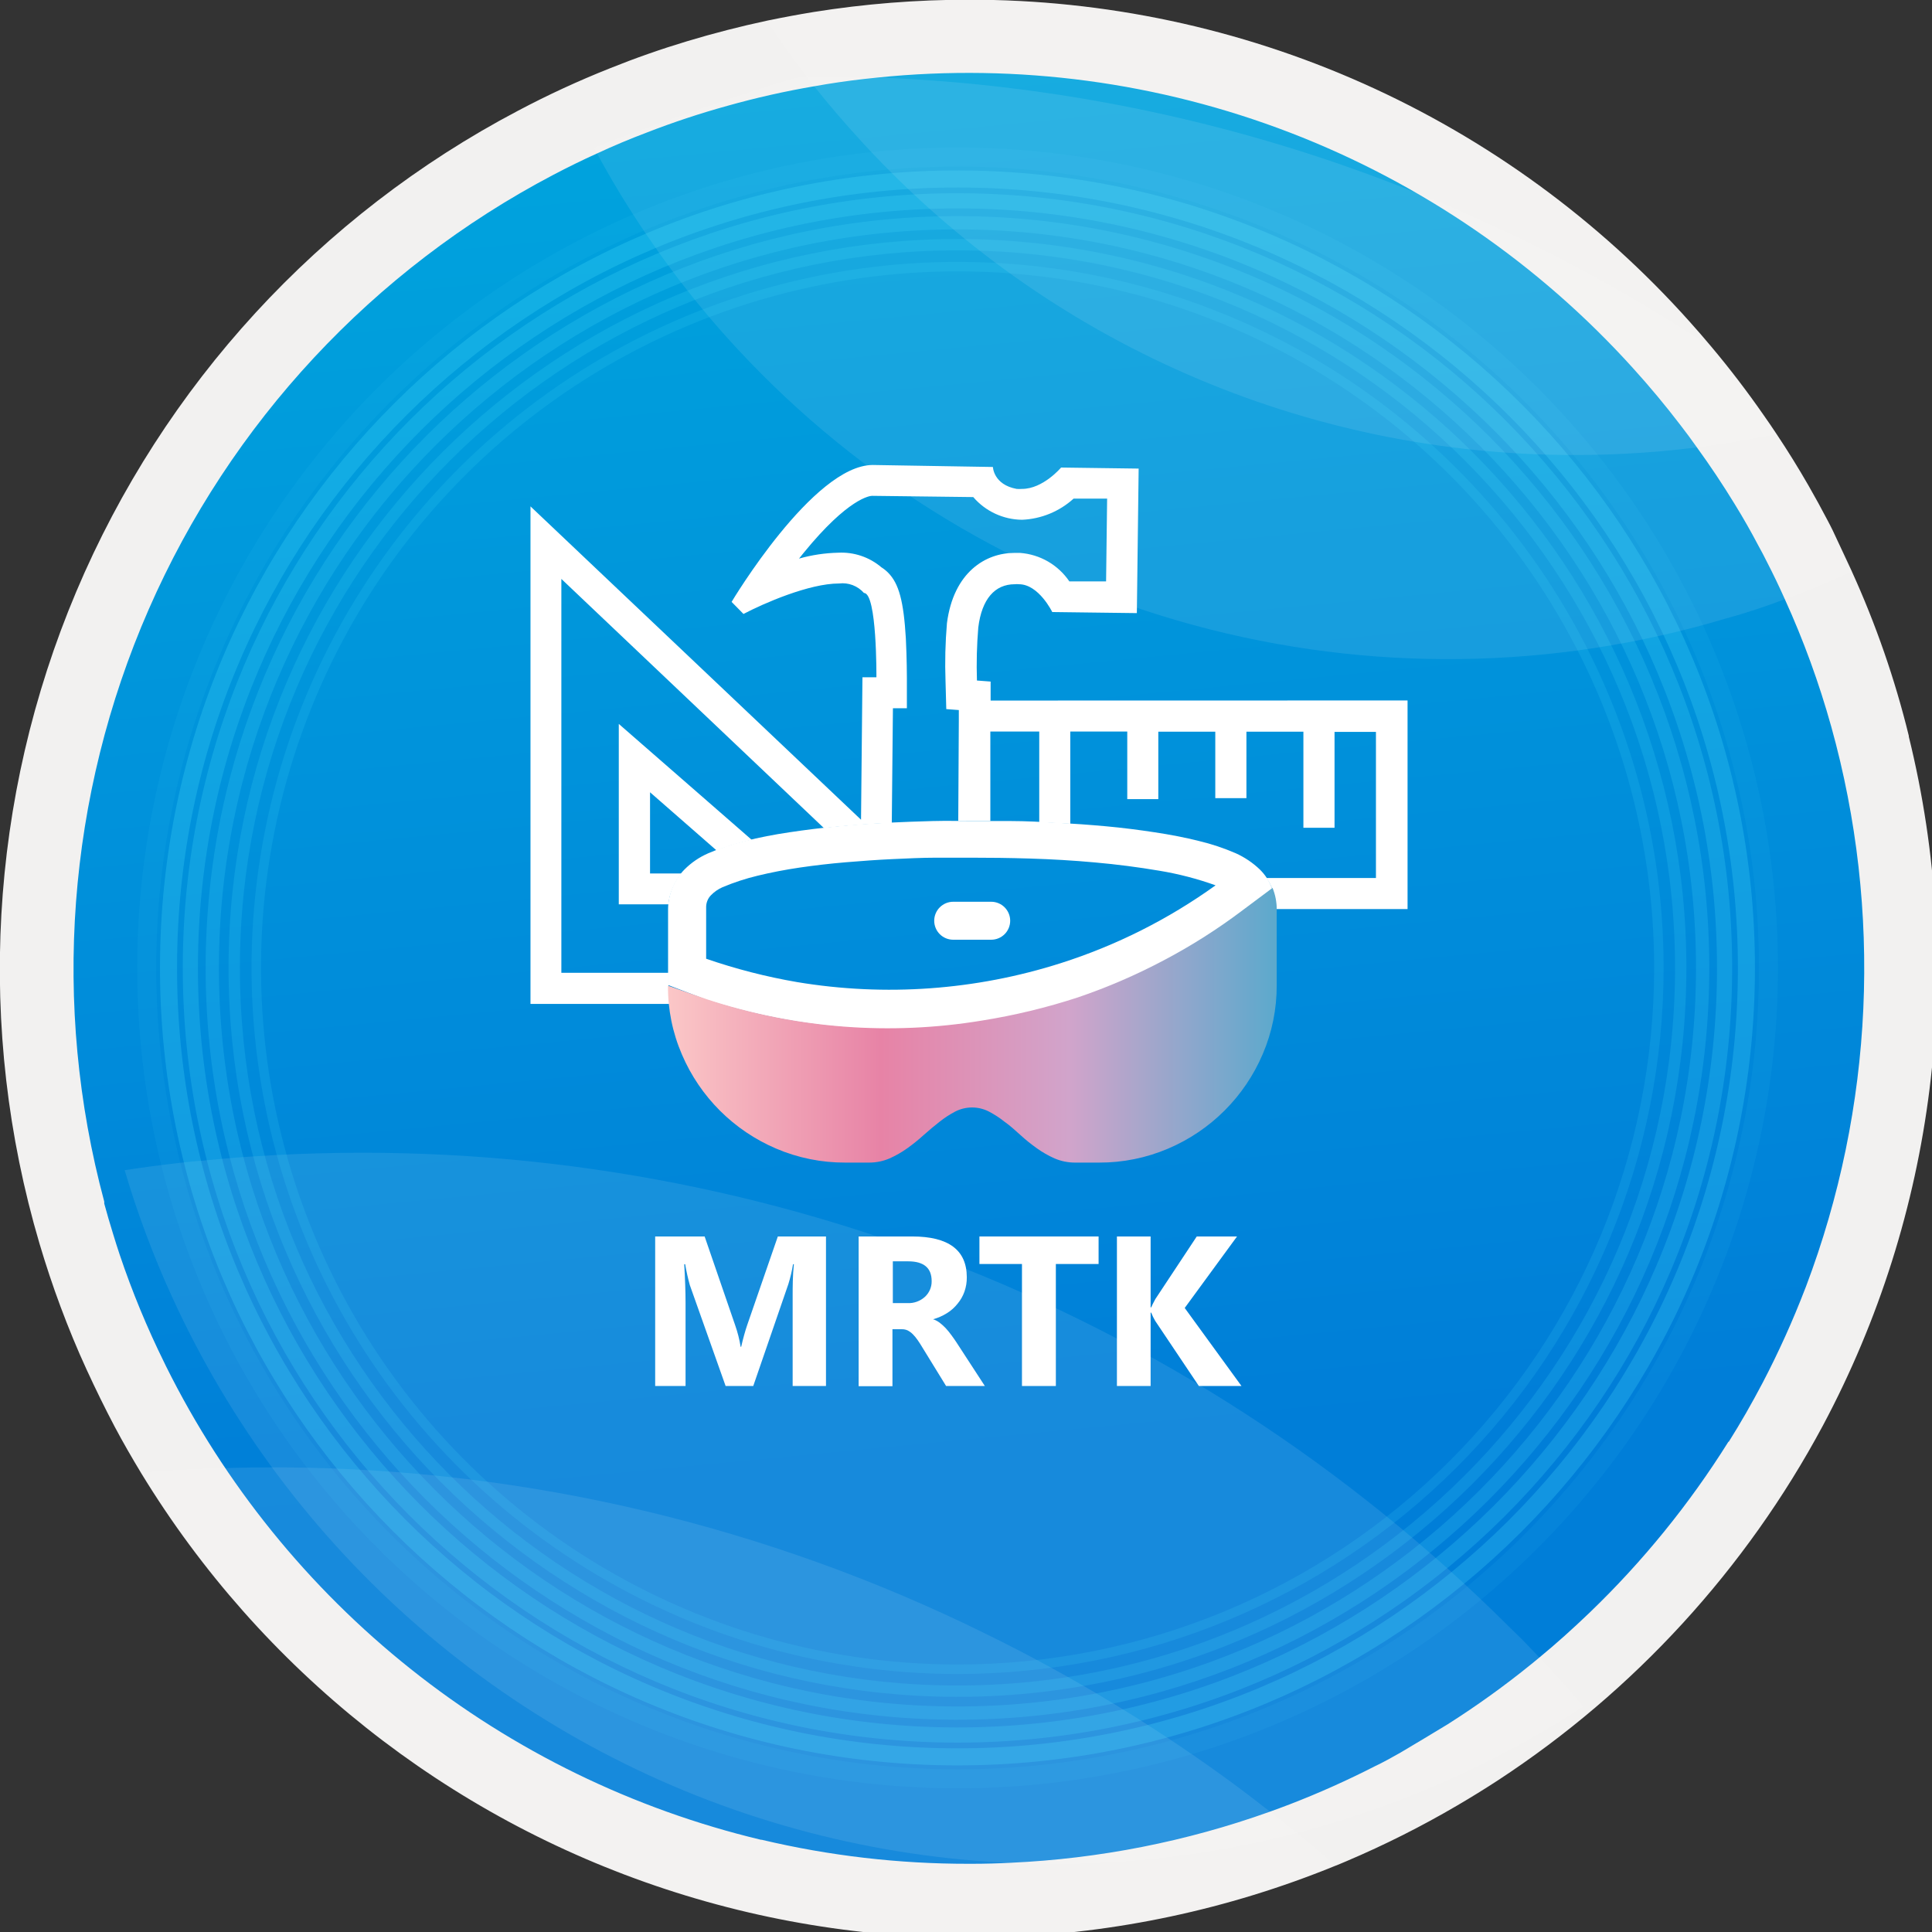
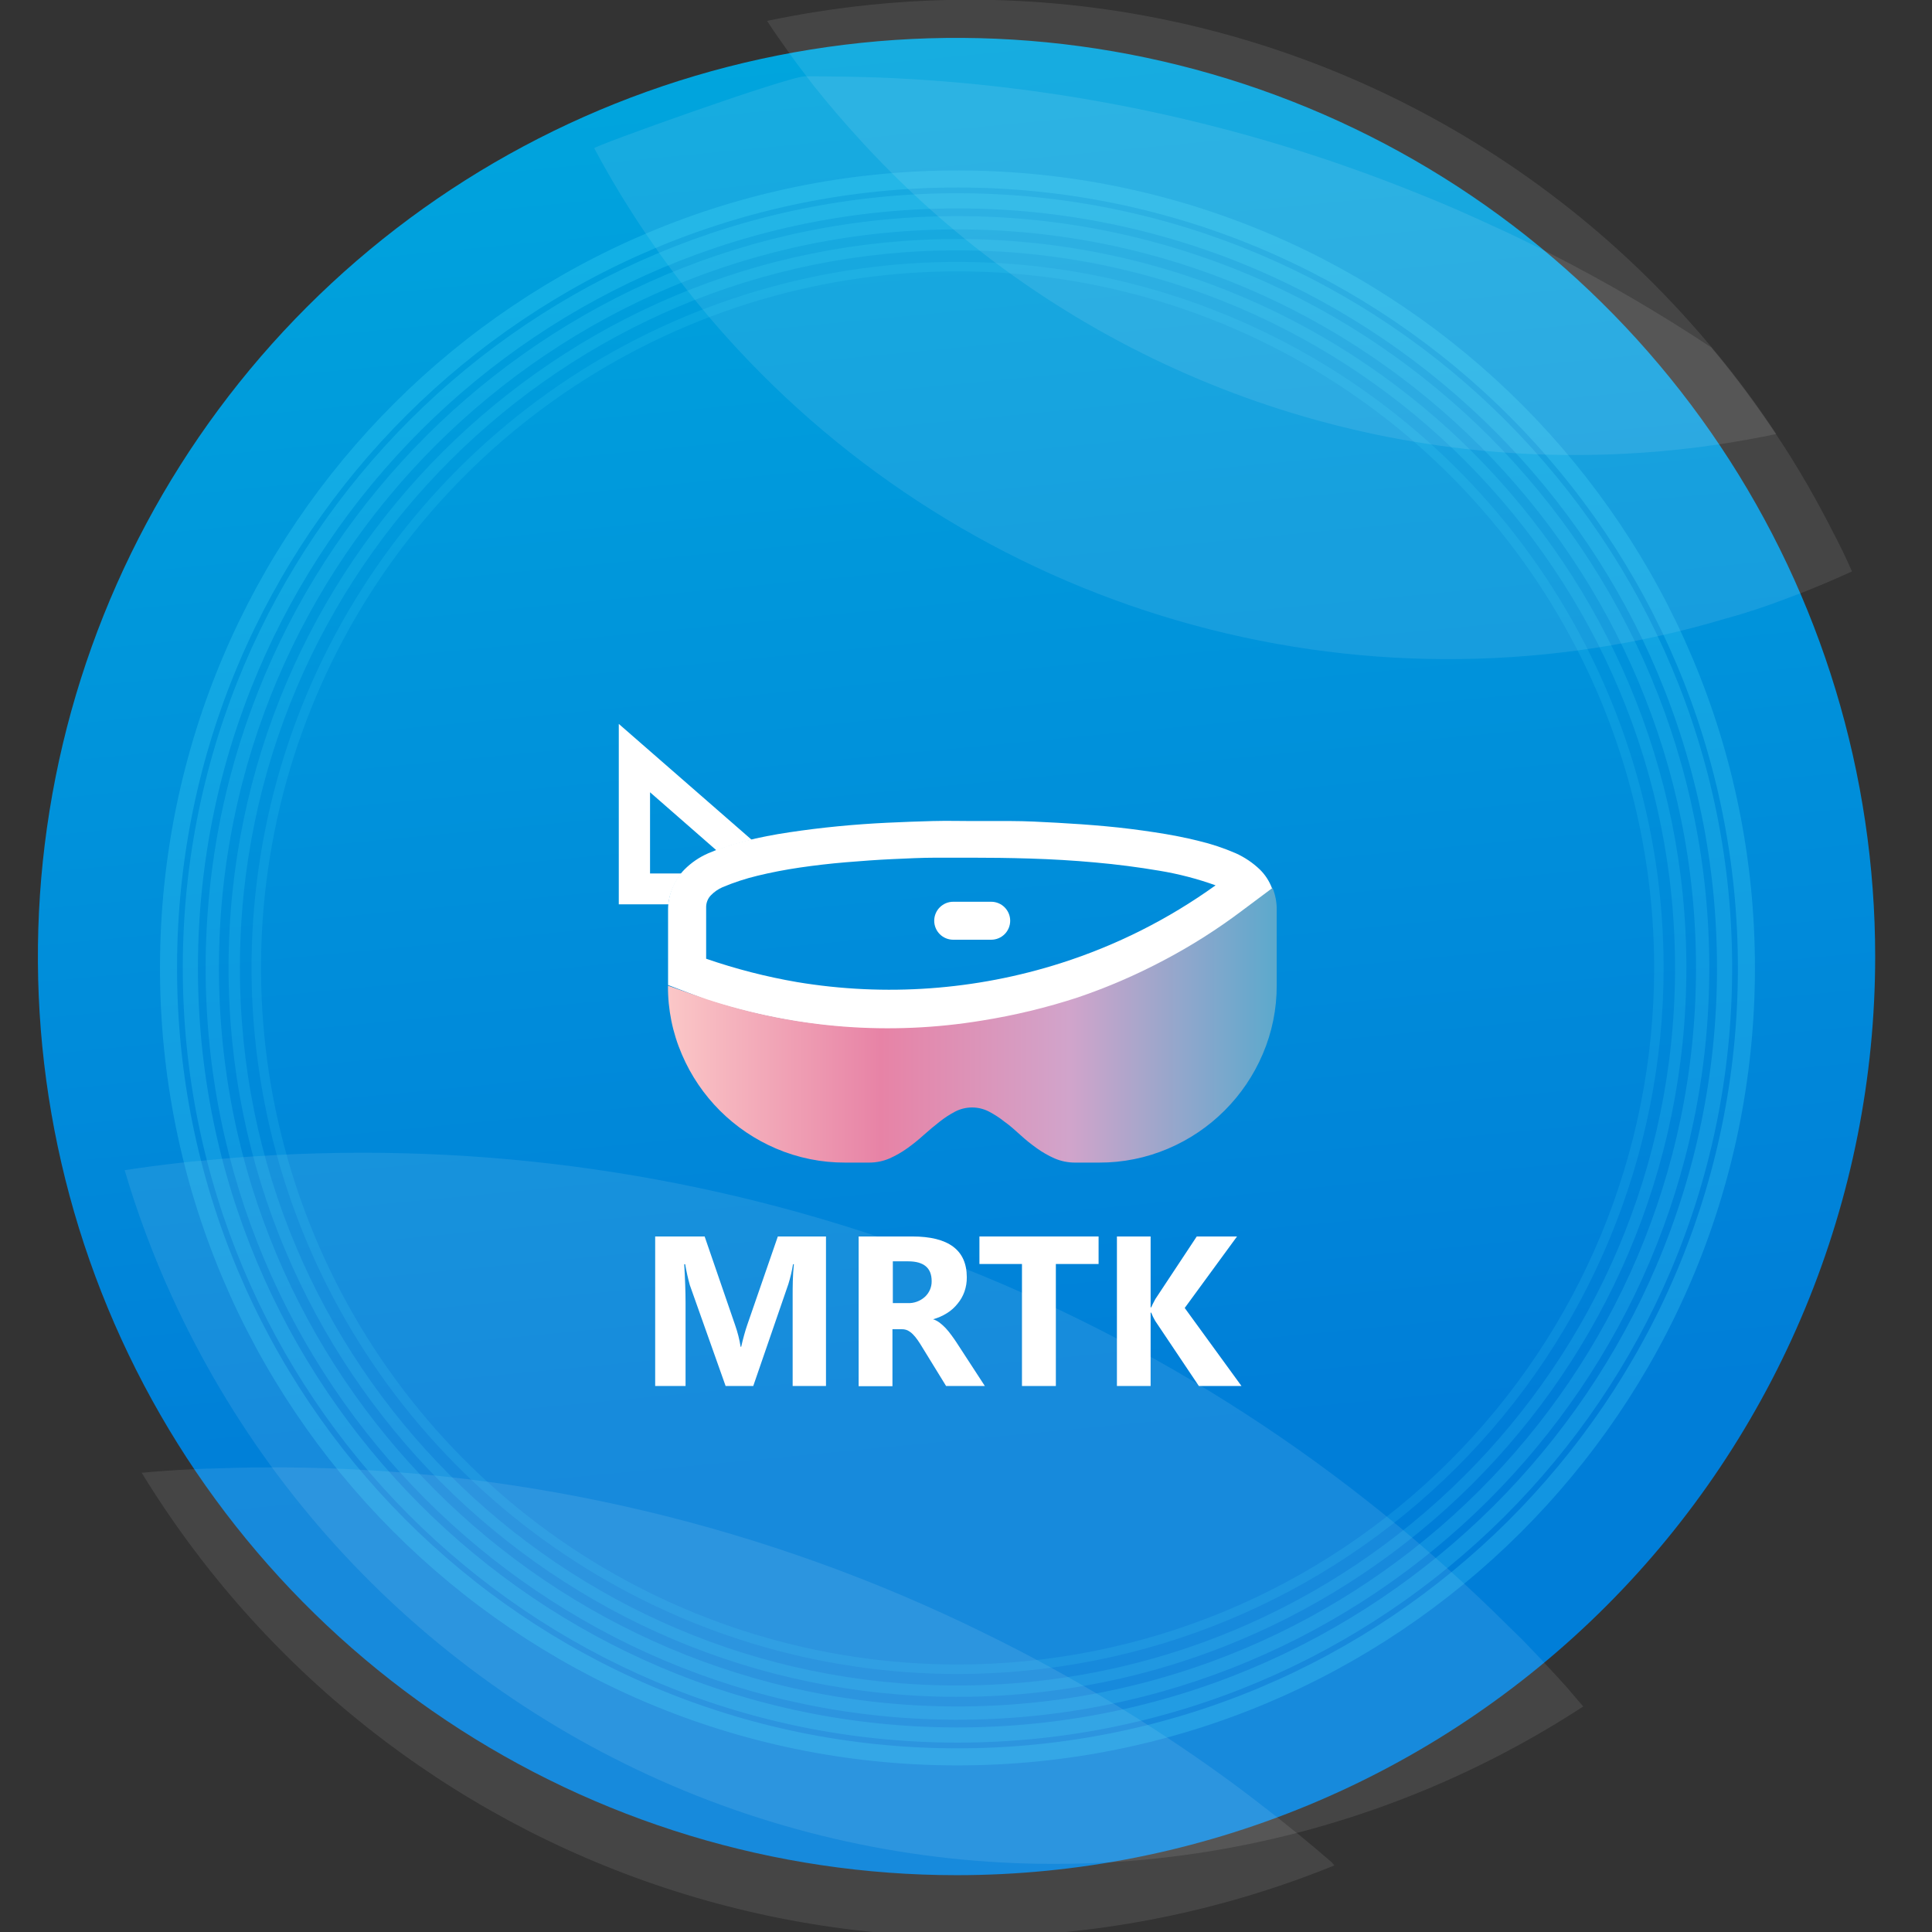
<svg xmlns="http://www.w3.org/2000/svg" width="102" height="102" viewBox="0 0 102 102" fill="none">
  <rect x="0" y="0" width="102" height="102" fill="#333333" stroke="none" />
  <g clip-path="url(#clip0_6_6783)">
    <g clip-path="url(#clip1_6_6783)">
      <path d="M50.5 99C40.908 99 31.531 96.156 23.555 90.826C15.579 85.497 9.363 77.922 5.692 69.06C2.021 60.198 1.061 50.446 2.932 41.038C4.803 31.63 9.422 22.988 16.205 16.205C22.988 9.422 31.63 4.803 41.038 2.932C50.446 1.061 60.198 2.021 69.06 5.692C77.922 9.363 85.497 15.579 90.826 23.555C96.156 31.531 99 40.908 99 50.5C99.001 56.869 97.747 63.176 95.309 69.061C92.872 74.945 89.3 80.292 84.796 84.796C80.292 89.3 74.945 92.872 69.061 95.309C63.176 97.747 56.869 99.001 50.5 99Z" fill="url(#paint0_linear_6_6783)" />
-       <path fill-rule="evenodd" clip-rule="evenodd" d="M100.776 38.85C100.046 35.869 99.039 32.962 97.768 30.168C97.434 29.443 97.1 28.726 96.765 28.017C96.685 27.847 96.595 27.681 96.51 27.516C96.175 26.874 95.829 26.243 95.472 25.621C94.941 24.699 94.384 23.797 93.793 22.914C93.577 22.583 93.351 22.258 93.126 21.937C92.264 20.694 91.341 19.485 90.369 18.327C89.988 17.871 89.597 17.42 89.201 16.979C84.411 11.624 78.543 7.342 71.983 4.413C65.422 1.484 58.317 -0.025 51.132 -0.015C48.387 -0.015 45.647 0.203 42.936 0.637C42.119 0.772 41.312 0.922 40.51 1.088C39.076 1.395 37.666 1.758 36.279 2.176C34.892 2.593 33.53 3.071 32.193 3.609C30.536 4.267 28.916 5.015 27.341 5.85C16.868 11.364 8.629 20.336 4.025 31.239C-0.579 42.142 -1.265 54.303 2.085 65.655C2.42 66.784 2.789 67.892 3.193 68.978C3.614 70.106 4.071 71.219 4.572 72.307C5.073 73.395 5.524 74.312 6.051 75.315C6.497 76.157 6.973 76.979 7.464 77.791C13.793 88.161 23.604 95.941 35.143 99.739C46.682 103.538 59.197 103.107 70.447 98.525C70.668 98.439 70.883 98.349 71.104 98.254C73.101 97.405 75.042 96.429 76.914 95.332C77.653 94.9 78.378 94.453 79.09 93.988C86.282 89.279 92.178 82.841 96.239 75.265C102.184 64.114 103.799 51.16 100.776 38.891V38.85ZM91.251 76.117C89.188 79.414 86.726 82.445 83.922 85.14C83.06 85.967 82.172 86.769 81.25 87.526L80.854 87.852C79.441 88.998 77.963 90.061 76.428 91.035C75.606 91.537 74.763 92.038 73.921 92.539C73.48 92.785 73.034 93.04 72.583 93.251C71.125 93.997 69.629 94.666 68.101 95.256C67.74 95.397 67.379 95.527 67.018 95.657C62.63 97.225 58.033 98.131 53.378 98.344C52.691 98.379 51.999 98.399 51.308 98.399H51.127C47.453 98.403 43.79 97.978 40.214 97.131V97.131H40.174C33.429 95.517 27.12 92.442 21.694 88.123C16.267 83.804 11.855 78.347 8.768 72.136C8.738 72.076 8.708 72.021 8.683 71.961C7.769 70.111 6.98 68.202 6.321 66.246C6.201 65.88 6.081 65.514 5.97 65.143C5.805 64.612 5.65 64.081 5.504 63.544V63.484V63.439C2.713 53.053 3.541 42.027 7.85 32.175C12.16 22.322 19.695 14.229 29.216 9.229C29.971 8.831 30.74 8.455 31.522 8.101C32.377 7.703 33.248 7.337 34.133 7.003C35.535 6.457 36.964 5.984 38.414 5.584C39.924 5.16 41.455 4.815 43.001 4.552C43.864 4.396 44.731 4.271 45.608 4.171L46.355 4.091C53.737 3.341 61.191 4.339 68.116 7.005C75.04 9.671 81.24 13.929 86.213 19.435C87.092 20.404 87.927 21.407 88.719 22.443C89.015 22.829 89.306 23.215 89.582 23.611C90.29 24.587 90.959 25.59 91.587 26.619C92.028 27.334 92.444 28.064 92.835 28.809C92.996 29.095 93.146 29.386 93.291 29.677C93.622 30.318 93.933 30.97 94.229 31.632C95.219 33.807 96.038 36.057 96.68 38.359C99.396 48.109 98.927 58.471 95.342 67.936L95.306 68.026C94.653 69.729 93.901 71.392 93.056 73.009C92.489 74.087 91.903 75.114 91.271 76.117H91.251Z" fill="#F2F1F0" />
      <path opacity="0.09" d="M83.586 90.093C77.414 94.12 70.445 96.765 63.156 97.849C55.867 98.933 48.43 98.429 41.354 96.372C34.278 94.315 27.729 90.753 22.157 85.931C16.585 81.109 12.12 75.14 9.068 68.432C8.567 67.344 8.111 66.231 7.69 65.103C7.269 63.975 6.913 62.908 6.582 61.78C7.55 61.629 8.517 61.504 9.49 61.394C9.824 61.354 10.158 61.319 10.492 61.288H10.562L11.565 61.193C12.191 61.133 12.823 61.088 13.455 61.048C25.438 60.25 37.455 61.979 48.727 66.125C59.999 70.27 70.273 76.738 78.884 85.11C79.385 85.611 79.912 86.113 80.418 86.614L80.969 87.191C81.195 87.426 81.421 87.662 81.636 87.902C82.017 88.308 82.393 88.714 82.764 89.13C83.038 89.458 83.312 89.779 83.586 90.093Z" fill="white" />
      <path opacity="0.09" d="M70.447 98.485C59.198 103.058 46.689 103.483 35.154 99.686C23.62 95.888 13.811 88.113 7.479 77.751C7.665 77.751 7.855 77.716 8.041 77.706C8.226 77.696 8.387 77.676 8.542 77.666C9.144 77.621 9.745 77.586 10.352 77.561L10.938 77.535H11.064L11.886 77.51C12.703 77.48 13.525 77.47 14.347 77.47H14.949C27.82 77.555 40.504 80.56 52.045 86.258C56.428 88.405 60.62 90.92 64.577 93.778C65.326 94.319 66.061 94.874 66.783 95.442C66.873 95.507 66.963 95.572 67.048 95.647C67.439 95.948 67.83 96.259 68.216 96.575L68.392 96.715L68.462 96.77C69.084 97.275 69.699 97.791 70.307 98.319L70.447 98.485Z" fill="white" />
      <path opacity="0.09" d="M97.773 30.168C97.327 30.373 96.876 30.574 96.424 30.765C95.973 30.955 95.487 31.155 95.011 31.341L94.815 31.411L94.214 31.642C93.211 32.018 92.208 32.359 91.151 32.644C81.994 35.389 72.252 35.514 63.028 33.006C53.804 30.498 45.467 25.456 38.961 18.453C36.786 16.112 34.836 13.573 33.136 10.868C32.568 9.966 32.029 9.043 31.521 8.101L31.371 7.825C31.331 7.715 41.593 4.035 42.5 4.03H42.6C43.85 4.03 45.102 4.05 46.355 4.091C56.042 4.465 65.594 6.5 74.593 10.106C75.656 10.527 76.718 10.973 77.771 11.45C78.824 11.926 79.776 12.357 80.754 12.843L81.857 13.39C84.777 14.878 87.611 16.532 90.344 18.342C91.316 19.5 92.239 20.709 93.101 21.952C93.326 22.273 93.552 22.598 93.767 22.929C94.359 23.811 94.915 24.714 95.447 25.636C95.804 26.258 96.15 26.89 96.484 27.531C96.57 27.697 96.66 27.862 96.74 28.032C97.108 28.718 97.452 29.429 97.773 30.168Z" fill="white" />
      <g opacity="0.25">
        <path opacity="0.5" d="M50.551 88.128C43.227 88.127 36.069 85.954 29.98 81.884C23.892 77.815 19.147 72.031 16.346 65.264C13.544 58.498 12.813 51.053 14.243 43.87C15.674 36.688 19.202 30.091 24.382 24.914C29.561 19.737 36.16 16.212 43.343 14.786C50.526 13.359 57.971 14.095 64.736 16.899C71.501 19.704 77.283 24.452 81.349 30.543C85.415 36.634 87.584 43.794 87.581 51.117C87.577 60.935 83.674 70.35 76.73 77.29C69.785 84.231 60.369 88.129 50.551 88.128V88.128Z" stroke="#50E6FF" stroke-width="0.5" stroke-miterlimit="10" />
        <path opacity="0.6" d="M88.733 51.168C88.77 30.08 71.704 12.954 50.616 12.918C29.528 12.881 12.403 29.946 12.366 51.035C12.329 72.123 29.395 89.248 50.483 89.285C71.571 89.322 88.697 72.256 88.733 51.168Z" stroke="#50E6FF" stroke-width="0.6" stroke-miterlimit="10" />
        <path opacity="0.7" d="M89.891 51.17C89.929 29.442 72.346 11.797 50.618 11.76C28.89 11.722 11.246 29.305 11.208 51.033C11.17 72.76 28.753 90.405 50.481 90.443C72.209 90.481 89.853 72.898 89.891 51.17Z" stroke="#50E6FF" stroke-width="0.7" stroke-miterlimit="10" />
        <path opacity="0.8" d="M91.049 51.172C91.088 28.805 72.988 10.641 50.62 10.602C28.253 10.563 10.089 28.663 10.05 51.031C10.011 73.398 28.112 91.562 50.479 91.601C72.846 91.64 91.01 73.539 91.049 51.172Z" stroke="#50E6FF" stroke-width="0.8" stroke-miterlimit="10" />
        <path opacity="0.9" d="M92.202 51.174C92.242 28.17 73.626 9.489 50.622 9.449C27.618 9.408 8.937 28.024 8.897 51.029C8.857 74.033 27.473 92.714 50.477 92.754C73.481 92.794 92.162 74.178 92.202 51.174Z" stroke="#50E6FF" stroke-width="0.9" stroke-miterlimit="10" />
-         <path opacity="0.25" d="M50.551 93.913C42.083 93.912 33.806 91.4 26.766 86.694C19.726 81.989 14.24 75.302 11.001 67.478C7.762 59.654 6.916 51.046 8.569 42.742C10.223 34.437 14.302 26.809 20.291 20.823C26.28 14.837 33.91 10.762 42.215 9.112C50.52 7.462 59.128 8.312 66.95 11.555C74.772 14.798 81.457 20.287 86.159 27.329C90.861 34.371 93.369 42.65 93.366 51.117C93.365 56.739 92.257 62.304 90.104 67.497C87.952 72.69 84.798 77.409 80.822 81.382C76.846 85.356 72.126 88.508 66.933 90.658C61.739 92.808 56.172 93.914 50.551 93.913V93.913Z" stroke="#50E6FF" stroke-miterlimit="10" />
      </g>
      <path opacity="0.09" d="M93.778 22.914C92.775 23.125 91.772 23.305 90.77 23.456C90.589 23.486 90.409 23.511 90.228 23.531C90.013 23.566 89.792 23.596 89.572 23.621C88.308 23.782 87.032 23.893 85.742 23.957C84.885 24.002 84.017 24.022 83.15 24.022C76.11 24.031 69.144 22.582 62.691 19.766C56.239 16.95 50.439 12.828 45.658 7.66L45.488 7.474C44.619 6.532 43.783 5.558 42.981 4.552C42.846 4.381 42.57 4.02 42.57 4.015C42.224 3.569 41.888 3.118 41.568 2.657C41.247 2.196 40.846 1.654 40.5 1.103C41.302 0.937 42.109 0.787 42.926 0.652C45.639 0.213 48.383 -0.01 51.132 -0.015C58.315 -0.023 65.419 1.486 71.978 4.415C78.536 7.344 84.402 11.625 89.191 16.979C89.587 17.42 89.978 17.871 90.359 18.327C91.331 19.485 92.254 20.694 93.116 21.937C93.336 22.258 93.562 22.584 93.778 22.914Z" fill="white" />
      <path d="M43.608 73.174H41.848V68.437C41.848 67.936 41.848 67.364 41.913 66.743H41.868C41.811 67.097 41.729 67.447 41.623 67.79L39.768 73.174H38.309L36.419 67.845C36.319 67.482 36.237 67.114 36.174 66.743H36.123C36.169 67.525 36.194 68.206 36.194 68.798V73.174H34.59V65.279H37.201L38.815 69.971C38.944 70.339 39.04 70.719 39.101 71.104H39.131C39.231 70.666 39.337 70.285 39.447 69.961L41.066 65.279H43.608V73.174Z" fill="white" />
      <path d="M51.995 73.174H49.949L48.716 71.169C48.626 71.014 48.535 70.878 48.45 70.753C48.374 70.642 48.288 70.538 48.195 70.442C48.115 70.362 48.024 70.294 47.924 70.242C47.828 70.197 47.724 70.175 47.618 70.177H47.117V73.184H45.332V65.279H48.16C50.078 65.279 51.039 65.996 51.042 67.429C51.046 67.69 51.003 67.95 50.917 68.196C50.835 68.427 50.712 68.64 50.556 68.828C50.399 69.026 50.209 69.196 49.994 69.329C49.767 69.471 49.521 69.579 49.262 69.65C49.386 69.692 49.503 69.753 49.608 69.831C49.722 69.919 49.83 70.016 49.929 70.121C50.033 70.234 50.13 70.353 50.22 70.477C50.315 70.603 50.4 70.728 50.481 70.848L51.995 73.174ZM47.137 66.592V68.798H47.909C48.248 68.814 48.58 68.695 48.831 68.467C48.946 68.361 49.037 68.232 49.098 68.089C49.16 67.946 49.19 67.791 49.187 67.635C49.187 66.938 48.771 66.592 47.944 66.592H47.137Z" fill="white" />
      <path d="M58 66.733H55.744V73.174H53.955V66.733H51.709V65.279H58V66.733Z" fill="white" />
      <path d="M65.544 73.174H63.294L60.988 69.735C60.906 69.596 60.835 69.45 60.777 69.299H60.747V73.174H58.968V65.279H60.747V69.023H60.777C60.822 68.918 60.892 68.773 60.998 68.582L63.183 65.279H65.309L62.547 69.054L65.544 73.174Z" fill="white" />
-       <path d="M52.3 36.986V35.983L51.578 35.928C51.547 34.993 51.571 34.058 51.649 33.126C51.834 31.622 52.526 30.845 53.574 30.845C53.647 30.837 53.721 30.837 53.794 30.845V30.845C54.842 30.845 55.554 32.313 55.554 32.313L60.02 32.369L60.115 24.739L56.02 24.684C56.02 24.684 55.072 25.812 53.959 25.812C53.864 25.819 53.769 25.819 53.674 25.812C52.446 25.586 52.421 24.654 52.421 24.654L46.079 24.549C42.936 24.549 38.625 31.777 38.625 31.777L39.252 32.414C40.314 31.857 42.711 30.805 44.3 30.805C44.543 30.775 44.789 30.805 45.018 30.892C45.247 30.98 45.451 31.122 45.613 31.306V31.306C46.305 31.306 46.27 35.757 46.27 35.757H45.533L45.458 43.277L28.007 26.734V53.002H35.341C35.307 52.679 35.29 52.354 35.291 52.029V51.358H29.637V30.564L43.498 43.718L44.26 43.638C45.137 43.558 45.999 43.492 46.841 43.452H47.082L47.142 37.392H47.879V35.788C47.879 35.747 47.879 34.785 47.824 33.697C47.708 31.747 47.458 30.81 46.891 30.238C46.784 30.129 46.665 30.033 46.535 29.952C45.902 29.413 45.086 29.137 44.254 29.18C43.554 29.196 42.858 29.3 42.184 29.491L42.43 29.186C44.796 26.283 45.939 26.178 46.039 26.178L51.383 26.243C51.702 26.615 52.097 26.914 52.542 27.12C52.986 27.327 53.469 27.436 53.959 27.441C54.97 27.399 55.933 27.003 56.682 26.323H58.451L58.396 30.694H56.456C56.164 30.264 55.778 29.905 55.328 29.644C54.877 29.384 54.373 29.229 53.854 29.191H53.553C52.05 29.191 50.345 30.193 49.994 32.9C49.907 33.919 49.882 34.941 49.919 35.963L49.959 37.437L50.621 37.487V38.023L50.591 43.347H52.285V38.62H54.867V43.412L55.809 43.457L56.506 43.492V38.62H59.514V42.189H61.153V38.63H64.161V42.139H65.805V38.63H68.813V43.703H70.457V38.64H72.643V46.355H66.863C66.983 46.529 67.083 46.716 67.164 46.911C67.3 47.256 67.373 47.623 67.379 47.994H74.312V36.981L52.3 36.986Z" fill="white" />
      <path d="M35.507 46.896C35.622 46.613 35.781 46.349 35.978 46.114H34.319V41.828L37.828 44.896C38.319 44.708 38.821 44.55 39.332 44.425L39.688 44.34L32.669 38.219V47.743H35.286C35.318 47.452 35.392 47.166 35.507 46.896Z" fill="white" />
      <path d="M37.281 50.616C38.844 51.156 40.449 51.569 42.079 51.849C46.738 52.625 51.515 52.281 56.015 50.846C58.934 49.915 61.688 48.529 64.176 46.741C63.211 46.394 62.215 46.136 61.203 45.969C60.1 45.782 58.971 45.636 57.815 45.533C56.657 45.427 55.514 45.362 54.386 45.327C53.258 45.292 52.24 45.282 51.318 45.282C50.756 45.282 50.115 45.282 49.393 45.282C48.671 45.282 47.889 45.322 47.112 45.357C46.335 45.392 45.498 45.453 44.66 45.523C43.823 45.593 43.011 45.688 42.224 45.803C41.437 45.919 40.69 46.064 39.993 46.234C39.361 46.386 38.743 46.589 38.144 46.841C37.919 46.94 37.714 47.081 37.542 47.257C37.455 47.343 37.387 47.447 37.343 47.561C37.298 47.675 37.277 47.797 37.281 47.919V50.616ZM65.354 48.38C64.025 49.338 62.622 50.19 61.158 50.927C58.239 52.401 55.109 53.416 51.879 53.934C48.64 54.456 45.338 54.456 42.099 53.934C40.482 53.672 38.887 53.29 37.327 52.791L35.271 52.004V47.994C35.277 47.213 35.586 46.466 36.133 45.909C36.493 45.546 36.919 45.255 37.387 45.051C38.018 44.777 38.672 44.559 39.342 44.4C40.074 44.214 40.846 44.064 41.688 43.939C42.53 43.813 43.372 43.708 44.249 43.623C45.127 43.538 45.989 43.477 46.826 43.437C47.663 43.397 48.47 43.367 49.242 43.347C50.014 43.327 50.701 43.347 51.318 43.347C51.934 43.347 52.621 43.347 53.388 43.347C54.155 43.347 54.967 43.392 55.804 43.437C56.642 43.482 57.504 43.543 58.386 43.623C59.268 43.703 60.115 43.813 60.948 43.939C61.78 44.064 62.557 44.214 63.299 44.4C63.967 44.559 64.619 44.778 65.249 45.051C65.717 45.263 66.146 45.553 66.517 45.909C66.792 46.18 67.005 46.506 67.144 46.866C67.183 46.966 67.21 47.071 67.224 47.177L65.354 48.38Z" fill="white" />
      <path d="M37.316 52.756C42.001 54.299 46.989 54.684 51.854 53.879C53.564 53.606 55.251 53.199 56.897 52.661C58.461 52.13 59.979 51.474 61.439 50.701C62.895 49.935 64.287 49.052 65.6 48.059L67.184 46.876C67.33 47.234 67.405 47.617 67.404 48.004V52.014C67.409 53.264 67.159 54.5 66.667 55.649C65.71 57.897 63.919 59.687 61.669 60.642C60.517 61.133 59.277 61.384 58.025 61.379H56.752C56.381 61.379 56.015 61.304 55.674 61.158C55.342 61.01 55.026 60.829 54.731 60.617C54.43 60.403 54.142 60.17 53.869 59.92C53.589 59.669 53.318 59.419 53.042 59.228C52.784 59.022 52.507 58.841 52.215 58.687C51.938 58.544 51.632 58.469 51.32 58.469C51.009 58.469 50.702 58.544 50.425 58.687C50.133 58.841 49.856 59.022 49.598 59.228C49.328 59.439 49.052 59.669 48.771 59.92C48.497 60.169 48.21 60.401 47.909 60.617C47.614 60.829 47.298 61.01 46.966 61.158C46.628 61.304 46.263 61.379 45.894 61.379H44.625C43.373 61.384 42.133 61.133 40.981 60.642C38.743 59.69 36.959 57.91 36.003 55.674C35.507 54.527 35.256 53.289 35.266 52.04" fill="url(#paint1_linear_6_6783)" />
      <path d="M50.325 49.613C50.059 49.613 49.804 49.508 49.616 49.32C49.428 49.132 49.322 48.877 49.322 48.611C49.322 48.345 49.428 48.09 49.616 47.902C49.804 47.714 50.059 47.608 50.325 47.608H52.33C52.596 47.608 52.851 47.714 53.039 47.902C53.227 48.09 53.333 48.345 53.333 48.611C53.333 48.877 53.227 49.132 53.039 49.32C52.851 49.508 52.596 49.613 52.33 49.613H50.325Z" fill="white" />
    </g>
  </g>
  <defs>
    <linearGradient id="paint0_linear_6_6783" x1="44.797" y1="-8.987" x2="53.021" y2="76.769" gradientUnits="userSpaceOnUse">
      <stop stop-color="#00ABDE" />
      <stop offset="1" stop-color="#007ED8" />
    </linearGradient>
    <linearGradient id="paint1_linear_6_6783" x1="35.266" y1="54.12" x2="67.384" y2="54.12" gradientUnits="userSpaceOnUse">
      <stop stop-color="#FBC7C7" />
      <stop offset="0.35" stop-color="#E783A6" />
      <stop offset="0.66" stop-color="#D1A4CB" />
      <stop offset="1" stop-color="#5CA9CC" />
    </linearGradient>
    <clipPath id="clip0_6_6783">
      <rect width="102" height="102" fill="white" />
    </clipPath>
    <clipPath id="clip1_6_6783">
      <rect width="102.264" height="102.264" fill="white" />
    </clipPath>
  </defs>
</svg>